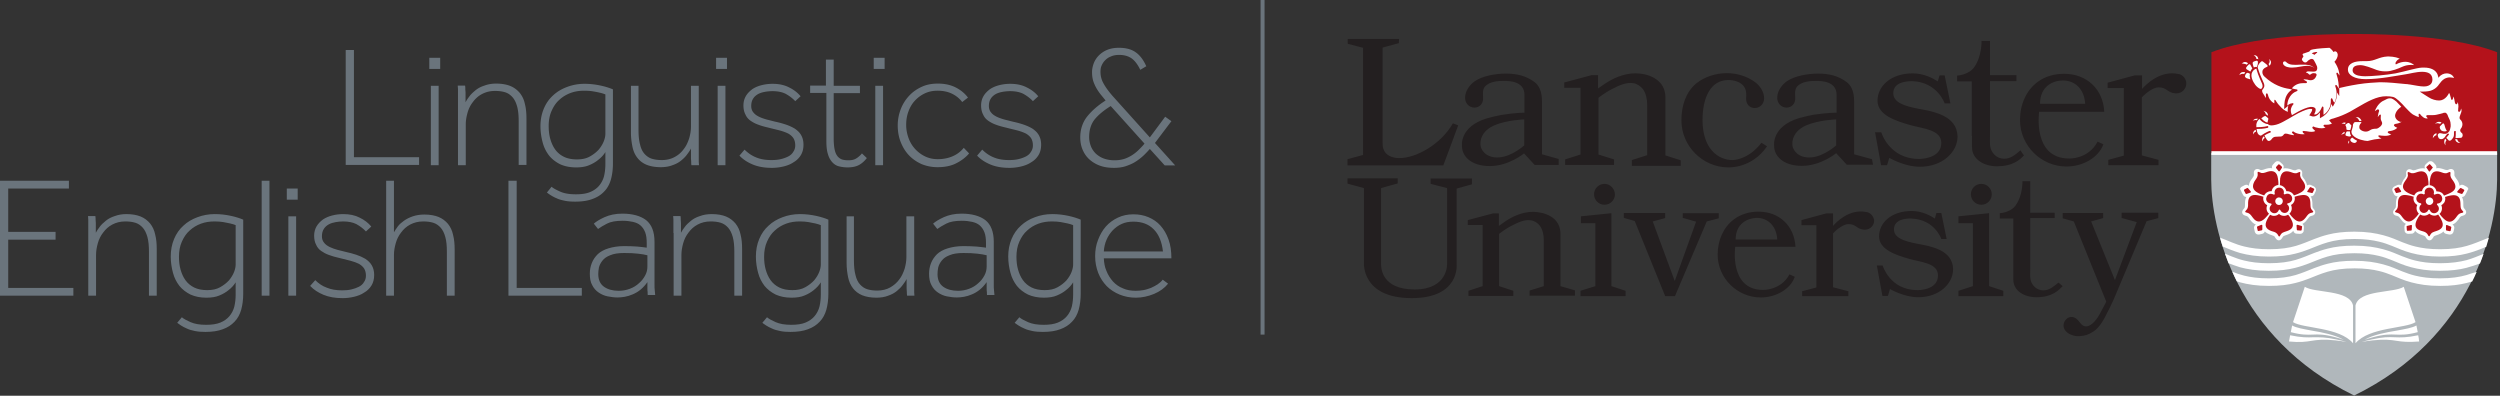
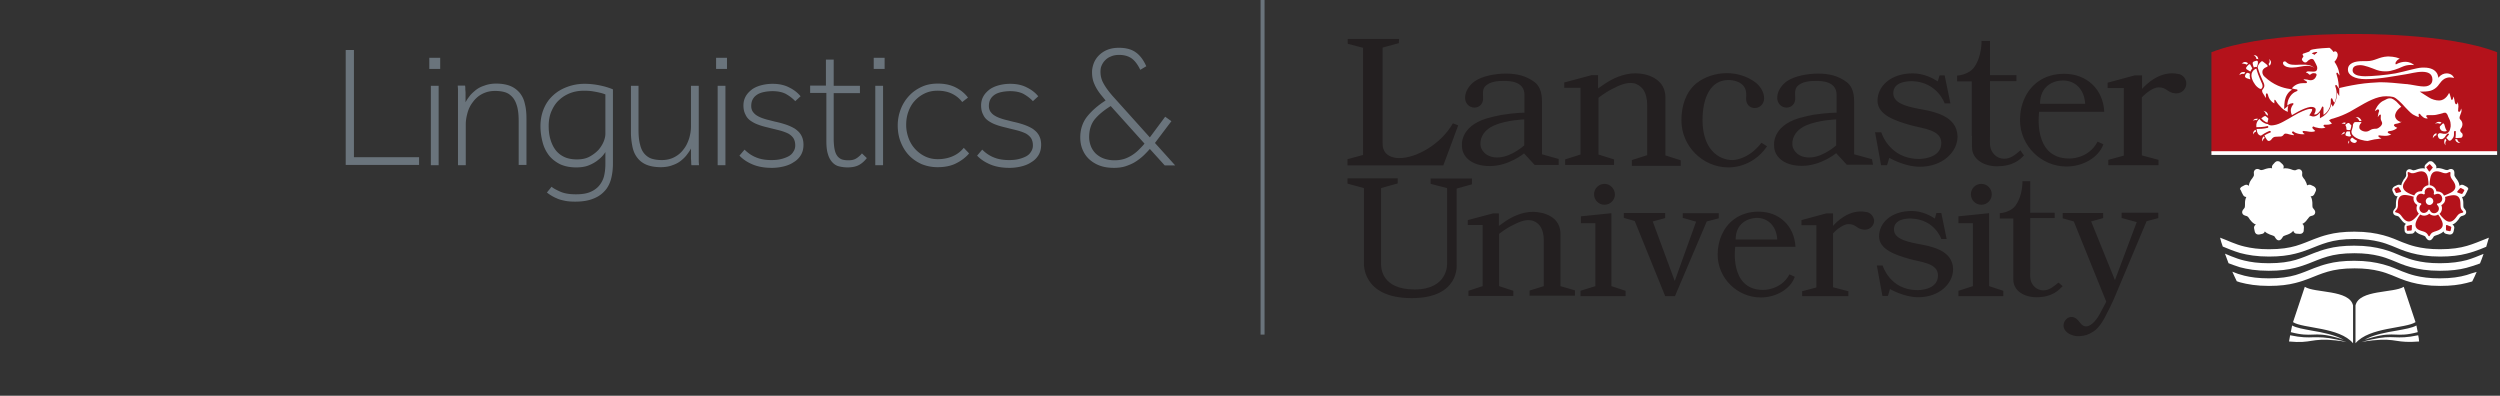
<svg xmlns="http://www.w3.org/2000/svg" version="1.1" id="Layer_1" x="0" y="0" viewBox="0 0 1124.5 178" preserveAspectRatio="xMinYMid meet" xml:space="preserve">
  <rect x="0" y="0" width="1124.5" height="178" fill="#333333" stroke="none" />
  <style>.st1{fill:#b4121b}.st2{fill:#fff}.st4{fill:#6a747c}</style>
-   <path d="M1123.2 68.8v11.9c0 22.1-10.9 71.1-64.3 97.2-53.4-26.1-64.3-75.1-64.3-97.2V68.8h128.6z" fill="#b0b7bb" />
  <path class="st1" d="M1058.9 15.3s41.9-.6 64.3 8.2v45.3H994.7V23.5c22.3-8.8 64.2-8.2 64.2-8.2" />
  <path class="st2" d="M1008.6 28.6c-.1 0-.2 0-.3.1.1-.1.2-.3.4-.4.3-.2.6-.4 1.1-.4.4 0 .9.1 1.4.6-.1 0-.2.1-.2.2-.2.1-.3.3-.5.4-.2-.2-.6-.4-1.3-.4-.2-.2-.4-.2-.6-.1zm1.3 3.9c-.3-.1-.6-.1-.9-.1-.7 0-1.1.3-1.4.7-.2.3-.3.5-.4.7.1-.1.2-.1.3-.2.5-.3.9-.4 1.3-.4.2 0 .4 0 .6.1.2-.4.5-.7.5-.8zm.5-2.2c0 .1-.1.1-.1.1V30.7c0 .2.1.4.3.5.4.2 1.1.7 1.6 1 .2-.5.5-1 .9-1.4l-.9-1.7-.1-.1c-.1-.1-.2-.1-.3-.1-.1 0-.3 0-.4.2-.5.4-.8.9-1 1.2zm3.2 29c-.2.4-.2.8-.2 1.1v.1c0-.1.1-.1.1-.2.3-.6.8-1 1.3-1.1-.1-.3-.1-.6-.2-.8-.6.2-.8.6-1 .9zm1.7-20.2c.8.7 1.3.9 1.6.9.2 0 .3-.1.4-.2.1-.1.2-.3.3-.5.1-.2.1-.4.1-.6 0-.4-.1-.8-.2-1-.1-.2-2-4.4-2.4-6.1-.1-.2-.1-.5-.1-.6l-.1-.1h-.1c-.1 0-.3.1-.5.2-1.1.7-1.6 1.7-1.6 2.8 0 1.9 1.5 4.3 2.6 5.2zm-3.3-5.7v-.2c0-.1-.7-.4-.8-.4-.3-.1-.6 0-.8.2-.2.2-.6.8-.6 1.3 0 .2 0 .3.2.5.1.1.3.3.6.4.6.2 1.1.3 1.6.5-.2-.6-.3-1.3-.3-1.9.1-.2.1-.3.1-.4zm2.9-6.9h.2c.3 0 .6.1.7.2-.1-.8-.4-1.3-.7-1.5-.4-.3-.8-.4-1.2-.4h-.2c.1.1.2.1.3.2.7.5.9 1.1.9 1.5zm-1.6 2.3c.1.3.1.5.2.8 0 .1.3.8.3.8s.1 0 .1-.1c.3-.2.5-.2.8-.2.1 0 .3 0 .4.1.1-.2.2-.5.3-.8.1-.3.2-.7.2-.9v-.4c0-.2 0-.4-.1-.6-.1-.1-.2-.2-.5-.2-.1 0-.2 0-.4.1-.5.1-1.1.3-1.3.7-.1.1-.1.4 0 .7zm7.6.8c.4-.6.6-1.1.6-1.5 0-.5-.2-.8-.4-1.1-.1-.2-.3-.3-.4-.4 0 .1 0 .2.1.3 0 .2.1.4.1.6 0 .7-.3 1.1-.5 1.3.1.3.3.5.5.8zm14.5-2.9c0-.3.2-.6.3-.7.2-.3.5-.5.3-.9-.1-.2-.3-.3-.3-.6 0-.1.1-.2.2-.3.1-.1.3-.2.5-.2.6-.2 2.3-.8 2.3-.8.2-.2.2-.3.4-.5s.6-.4 1.3-.5c1.8-.4 6.8-.7 7.3-.7.1 0 .3.1.5.3.3.2.6.6.9.9.1.2.2.3.3.4.1.1.1.2.1.2l.1.1.1-.1s.1-.1.2-.1.2-.1.4-.1.4 0 .6.2c.2.1.4.4.5.8.1.2.1.4.1.6 0 1.2-.8 2.4-1.4 3l-.1.1.1.1c1.9 2.7 2.2 5.3 2.2 6.1l-.6-.9s-.1-.1-.1-.2c-.1-.1-.2-.2-.3-.2h-.1c-.1 0-.2 0-.2.1-.1.1-.1.2-.1.3 0 .1 0 .2.1.4.8 2.4 1 4.9 1 6.3v.1c-.3-.5-.8-1.3-.8-1.3-.2-.3-.3-.4-.5-.4-.1 0-.2 0-.2.1-.1.1-.1.2-.1.3v.2c.4 1.1.6 2.2.6 3.1 0 1.3-.3 2.4-.5 3.2-.1.4-.3.7-.4.9 0 .1-.1.1-.1.2-.1-.1-.2-.3-.3-.4-.2-.3-.4-.8-.5-1.1-.1-.2-.1-.3-.2-.4-.1-.1-.2-.1-.3-.1-.1 0-.2.1-.2.2s-.1.2-.1.3V45.6c0 2.2-.9 3.7-1.7 4.7-.4.5-.9.8-1.2 1.1-.2.1-.3.2-.4.2v-3.1c0-.1 0-.3-.1-.4-.1-.1-.2-.2-.3-.2-.1 0-.1 0-.2.1s-.1.1-.1.2c-.6 1.4-1.2 2.3-1.8 2.7-.5.5-1 .6-1.3.6-.2 0-.3 0-.4-.1.1-.1.2-.3.3-.6.2-.4.4-.9.4-1.4 0-.3-.1-.7-.4-.9-.3-.2-.7-.4-1.4-.4h-.6c-1.5.2-3.6 1.1-5.3 2-1.5.8-2.7 1.5-3 1.7-.3-.7-.5-1.4-.5-2 0-.9.3-1.6.5-2 .1-.2.3-.4.4-.6l.1-.1.1-.1c.1-.1.1-.2.1-.3 0-.1 0-.2-.1-.2-.1-.1-.2-.1-.3-.1-.8.1-1.3.3-1.7.6-.3.2-.5.4-.7.5.1-2.4 1-3.9 1.9-4.9.9-1 1.9-1.4 2.2-1.5.2-.1.3-.2.4-.2.1-.1.1-.2.1-.3v-.1c0-.1-.1-.1-.1-.2-.1-.1-.3-.1-.4-.1 0 0-.5-.1-1.1-.2-.3-.1-.5-.1-.7-.2-.1 0-.1 0-.2-.1 1.6-2 3.8-2.3 5-2.3h1.2c.2 0 .3 0 .4-.1.1-.1.2-.2.2-.3 0-.1-.1-.2-.1-.3l-.1-.1c-.1 0-.3-.2-.9-.5-.2-.1-.3-.2-.4-.3l-.1-.1h.7c.4 0 .8.1 1 .1.6.2 1.1.3 1.5.3.8 0 1.4-.3 1.8-.7.4-.4.6-.8.7-1.1.1-.2.2-.4.2-.6 0-.4-.2-.6-.5-.7-.2 0-.5-.1-.8-.1-.4 0-.8.1-1.2.4-.2.2-.4.3-.5.3h-.2l-.8-.7c-.3-.1-.5-.2-.6-.2l-.1-.1v-.1l.1-.1c.4-.3.7-.3 1-.3.4 0 .9.1 1.8.1h.5c.7 0 1.1-.2 1.3-.5.2-.3.3-.7.3-1 0-.4-.1-.8-.1-.8s-.5-1.3-1.4-2.8c-.2-.4-.6-.6-1-.6-.5 0-1 .3-1.4.6-.4.3-.6.5-.6.6-.3.3-.6.4-.9.4-.3 0-.6-.1-.9-.4-.4-.4-.6-.7-.6-1zm4.8-2.5c.2.1.5.2.7.4l.1.1.1-.1s.3-.2.6-.5c.1-.1.6-.4.6-.6 0-.3-1.4 0-1.6.1-.2.1-.4.1-.5.2-.1 0-.1.1-.1.1h-.1c-.4.2.1.2.2.3zm-24.4 7.1c.3 1.2 1.5 4 2.1 5.3.2.4.3.7.3.7s.3.6.3 1.3c0 .3-.1.7-.3 1-.3.4-.5.7-.5.7s0 .1-.1.1c-.1.1-.1.3-.1.5s.1.5.2.8c0 0 .2.4.5.8s.6 1 .7 1.2c.1.1.1.2.2.2l.1.1v-.1-.4-.2-.9c0-.2.2-.4.4-.4s.3.1.4.3c.1.2.1.6.3.9v.1c0 .1.1.2.1.3.1.3.3.6.5 1 .5.7 1.2 1.5 2.1 1.9v-.3-.9-.1-.2c0-.1.1-.1.2-.1s.1 0 .2.1c.1 0 .1.1.1.1l.1.1s.1.1.1.2c.1.1.2.3.4.6.3.5.8 1.1 1.4 1.7 1 1.2 2.4 2.3 3.6 2.6-.1-.3-.1-.7-.1-1 0-.7.1-1.3.4-1.9l-.3.3-1.7 1.4.1-2.2c.1-2.2.8-4.1 2.1-5.5.4-.4.9-.8 1.4-1.1-.2 0-.4-.1-.5-.1-.1 0-.2 0-.2-.1l-.5-.1c-2.9-.4-7.2-1.7-11.2-5.5-.5-.4-1-1.2-1-2.1 0-.4.1-.9.5-1.3.3-.4.9-.8 1.7-1.1l.1-.1c.1-.1.1-.1.1-.2s-.1-.4-.6-.8c-.7-.5-1.1-.9-1.4-1.1-.3-.2-.5-.3-.5-.3s-.2 0-.4.2c-.4.3-1.6 1.4-1.6 2.7.2.5.2.7.3.9zm4.5 22.3c0-.2 0-.4-.3-.6-.2-.2-.5-.4-.7-.6-.2-.1-.3-.2-.3-.2h-.1c-.1 0-.2 0-.4.1 0 0-.1 0-.2.1-.1 0-.2.1-.3.2-.2.1-.5.3-.9.6l.2.2c.4.5 1 1 1.7 1.4.3.2.7.3 1 .3v-.4c.1-.6.3-1.1.3-1.1zm-5.2-.2c-.6 0-1.1.2-1.4.5l-.4.4c.1 0 .1-.1.2-.1.3-.1.7-.2.9-.2.3 0 .5 0 .7.1.2-.2.3-.5.6-.7h-.6zm4-3.2c-.4-.2-.8-.3-1.1-.4.1 0 .1.1.2.1.8.6.9 1.2 1 1.6h.2l.8.6c-.1-1-.5-1.6-1.1-1.9zm78.4 5.5c.2-.1.3-.2.5-.4.1-.1.2-.1.2-.2-.4-.2-.8-.3-1.1-.3-.6 0-1 .2-1.4.5-.2.1-.3.3-.4.4.1 0 .1-.1.2-.1.3-.1.6-.2.9-.2.6.1.9.2 1.1.3zm-.1 1.6c0 .4.3 1 .6 1.3.2.2.5.3.8.4.3.1.6.1 1 .1.3 0 .9-.1.7-.5-.2-.2-.3-.3-.4-.6-.1-.2-.2-.5-.3-.8-.1-.4-.2-.7-.3-1.1 0-.1-.1-.3-.2-.4-.1-.1-.2-.2-.3-.2-.1 0-.2 0-.4.2-.6.6-.7.8-1 1-.2.3-.2.4-.2.6zm-2.8 3.6c-.3.4-.3.9-.3 1.3 0-.1.1-.1.1-.2.5-.8 1.1-1.1 1.5-1.2v-.4c0-.2 0-.3.1-.5-.8.2-1.2.6-1.4 1zm-33.4-6.5h1c-.2-.7-.6-1.1-1-1.4-.4-.3-.9-.3-1.3-.3h-.3c.1 0 .1.1.2.1.9.4 1.2 1.1 1.3 1.4l.1.2zm38.8 8.2c-.1-.1-.1-.2-.2-.2-.3.5-.4 1-.4 1.4 0 .8.4 1.3.7 1.6 0-.1 0-.1-.1-.2-.1-.3-.1-.5-.1-.7 0-.6.2-1 .4-1.2l.1-.2-.1-.1c0-.2-.2-.3-.3-.4zm5.3.2v-.2h-1c.2.8.6 1.2 1 1.4.5.3.9.3 1.3.3h.1c-.1 0-.1-.1-.2-.1-.9-.4-1.1-1.1-1.2-1.4zm-87.1-1.5c-.5.5-.7 1.1-.7 1.6 0 .3 0 .5.1.7 0-.1 0-.1.1-.2.2-.7.6-1.1 1-1.4-.1-.2-.2-.3-.3-.4-.1-.1-.1-.2-.2-.3zm36.4-6.2c-.6 0-1.1.3-1.4.5h.5c.3 0 .6.1.9.2.2-.2.4-.4.6-.5-.2-.1-.4-.2-.6-.2zm.8 2.9v.1c0 .1 0 .1.1.2s.3.1.7.2h.5c.2 0 .4 0 .5-.1 0-.1.1-.2.1-.4.1-.3.2-.5.2-.7 0-.2.1-.4.1-.6v-.4c-.3-.2-.7-.6-.8-.8-.1-.1-.3-.2-.5-.2-.1 0-.3 0-.5.2-.2.1-.4.3-.6.4-.2.1-.2.3-.2.4 0 .1 0 .2.1.3.2.4.3.7.3.9v.5zm51.4 1.3c-.1-.2-.2-.4-.2-.6 0-.5.3-.9.6-1.3 0 0 .1-.1.1-.2.2-.4.3-.8.3-1.3 0-.6-.2-1.5-1.1-2.3 0 0-.2-.2-.2-.6 0-.3.1-.8.4-1.5.2-.6.5-1.2.5-1.8 0-.3-.1-.6-.2-.9-.1.5-.3 1.5-.9 1.5-.5 0-.5-.6-.4-1V49c0-.3.1-.7.1-1.1 0-.6-.1-1.3-.3-2-.1.4-.2.8-.4.9-.1.1-.2.1-.3.1-.1 0-.3-.1-.3-.2-.1-.1-.1-.2-.2-.3-.1-.2-.1-.4-.1-.4s-.1-.5-.2-1.1c-.1-.6-.3-1.2-.5-1.5 0 .2-.1.5-.1.7-.1.3-.1.8-.5.8-.3.1-.4-.2-.4-.4-.1-.3-.1-.6-.2-.8-.1-.4-.3-1-.4-1.4-.1-.2-.2-.4-.3-.5 0 0 0 .1-.1.2-.1.2-.2.4-.4.7-.3.5-.8 1.1-1.3 1.5-1.1.9-2.1 1-2.8 1-1.2 0-3.1-.4-4.7-1.5-.9-.6-2.6-1.6-3.6-2.3l-.3-.2H1089.8c1.6 0 3.4-.2 4.5-.8 1.4-.7 2.2-1.6 2.8-2.5.7-.9 1.3-1.8 2.5-2.5.8-.4 1.6-.6 2.3-.6.9 0 1.6.2 1.9.3-.3-1.1-1.6-2.1-3.3-2.1-1.2 0-2.5.5-3.6 1.8l-.2.2v-.3-.1c0-.1 0-.3-.1-.5-.1-.4-.3-1-.7-1.5-.8-1.1-2.4-2.2-5.6-2.2h-.8c-2.6.1-7.5 1.7-12 2.6-4.4.8-10.9 1.3-13.7 1.3-1 0-2.1-.1-3-.3-.9-.2-1.7-.6-2.1-1.1-.3-.3-.5-.8-.5-1.3 0-1 .5-1.6 1.2-1.9.7-.3 1.5-.4 2.2-.4 2.1 0 5.1 1.3 7.5 2.2 1.7.6 3.3.6 4.2.6 2.4 0 5.6-1.3 7.1-2 1.2-.5 2.3-.9 4.1-.9.4 0 .9 0 1.4.1-.7-.7-2.1-1.5-4-1.5-1.2 0-2.6.3-4.1 1.1l-.1.1-.1-.1c-.1-.1-.1-.3-.1-.4 0-.4.2-.8.6-1.2.3-.4.8-.7 1.3-.9-.4-.2-1-.4-1.7-.6-.9-.2-2.1-.4-3.3-.4h-.4c-2.1.1-3.4.6-4.8 1.1-1.4.5-2.7 1-4.6 1h-1.7c-1.9 0-3.6.2-4.8.8-1.2.6-2 1.5-2 3 0 1.3.7 2.3 2.1 3.1 1.4.8 3.4 1.2 5.8 1.2h.2c6.2 0 13.5-1.5 18-2.2 1.5-.2 4.6-1.1 7.3-1.1 1.2 0 2.4.2 3.2.7.8.5 1.4 1.4 1.4 2.7 0 .6-.1 1.4-.7 2.1-.6.6-1.5 1.1-3.1 1.1-1.8 0-3.9-.5-6.4-.9h-.2c-.5-.1-1.1-.2-1.7-.2-3.6-.4-8.3-.8-11-.8h-.7c-2 .1-5.9.3-9.6.9-3.8.6-7.3 1.4-8.5 1.7v3.6l-1-1.6v.2c0 1.5-.3 2.7-.6 3.5-.2.5-.3.8-.4 1 0 .1-.1.1-.1.2l-.8 1.5-.7-1.2c-.2 1.5-.9 2.8-1.9 4-.2.3-.7.7-1.2 1.1l-.1.1c-.2.1-.3.2-.4.3l-1.5.9v-2.6c-.3.4-.6.7-.9 1-.6.5-1.3.8-2 .8-.2 0-.5 0-.7-.1l-1.2-.4.7-1.1c.1-.1.2-.3.3-.5.3-.5.3-.8.3-1v-.2c-.1-.1-.3-.1-.7-.1h-.5c-.8.1-2.2.5-5 1.9-1.4.7-2.8 1.6-4.2 2.4l-2.7 1.5c-1.3.7-2.7 1.3-4.1 1.5-.4.1-.8.1-1.2.1-.6 0-1.2-.2-1.5-.6-.6 0-1.2-.2-1.7-.5-.6-.3-1.1-.7-1.4-1-.3-.3-.5-.5-.7-.8-.7.6-1.3 1.5-1.4 2.5V57.2h.4c2.8 0 4.4-.4 4.5-.5h.1c.2 0 .3.1.4.3v.1c0 .2-.1.3-.3.4 0 0-1.7.5-4.7.5h-.3c.1.8.3 1.6.6 2.1.4.7 1.1.9 1.3.9h.1c2.3-1.6 3.8-2.1 3.9-2.1h.1c.2 0 .3.1.4.3v.1c0 .2-.1.3-.3.4h-.1c-.1 0-.2.1-.3.1-.2.1-.6.3-1.1.5-.3.2-.6.4-1 .6v.1c0 .1 0 .2.1.3.3.5.7 1.2.9 1.5.2.3.5.6.9.6s.9-.2 1.5-1.1c.4-.4.8-.8 1.7-.8l2.1-.1h.1c.1 0 .2 0 .4-.1.3-.1.6-.3.8-.6.1-.2.3-.4.5-.5.2-.1.3-.1.6-.1.4 0 .8.1 1.4.3.9.2 1.6.4 2 .4.2 0 .3 0 .3-.1l-.2-.2-.6-.6c-.1-.1-.2-.3-.2-.4 0-.1 0-.2.1-.2.1-.1.3-.2.4-.2.1 0 .3.1.3.1.1.1.2.1.2.2.9.6 2.5 1 3.8 1 .4 0 .7 0 1-.1-.2-.1-.6-.3-.8-.6-.1-.1-.2-.3-.2-.4 0-.1 0-.2.1-.3.1-.1.3-.1.4-.1.4 0 .9.1.9.1h.2c.1 0 .4.1.6.1.5.1 1.2.2 1.8.2.7 0 1.3-.1 1.7-.4-.7-.6-1.1-1.1-1.1-1.1s-.2-.1-.2-.4c0-.1 0-.2.1-.3.1-.1.2-.2.3-.2.3 0 .5.1.5.2 0 0 .1 0 .3.1.2.1.4.1.8.2.6.2 1.4.3 2.2.3.6 0 1.2-.1 1.7-.4-.5-.2-.8-.5-.8-.5s-.1-.1-.1-.3c0-.1 0-.1.1-.2s.2-.2.3-.2h1.2c1.2 0 1.9-.4 2.2-.5l-1.3-1.5c.1-.1.5-.3.5-.3l.6-.3c.5-.1 1.2-.3 2-.6 1.7-.5 3.9-1.4 6.2-2.6 4.5-2.5 8.9-5.5 13.2-6.6 1.1-.3 2.2-.4 3.2-.4 1.2 0 2.3.1 3.1.3.8.2 1.7.9 2.7 1.8 1 .9 2 2 2.9 3 1 1.1 1.9 1.9 2.2 2.2l.2.2s.1.1.4.3c.2.2.5.4.9.6.7.4 1.6.8 2.3 1 0-.3-.4-1.9.3-1.5.3.1.5.4.7.7.3.3.6.5.9.8.5.4 1.1.6 1.6.6.2 0 .3 0 .5-.1-.3-.4-.6-.7-.6-.7s-.1-.1-.1-.3c0-.1.1-.2.2-.3.1-.1.3-.1.6-.1h1.3c.8 0 1.8 0 2.6-.2 1.2-.2 2.3-.6 2.8-.7l.2-.1s.3-.1.7-.1c.2 0 .4 0 .6.2.3.2.4.5.6.8.1.3.2.6.3.8.4.9 1.1 1.9 1.1 3.6v.8c-.1.4-.2 1.4-.6 2.1-.8 1.1-1.6 1.2-1.7 1.2h-.9c-.6-.1-1.1-.3-1.6-.3-.1 0-.2 0-.4.1-.5.2-.6.6-.6.9 0 .4.2.8.3.9v.1c0 .1.1.2.2.3.2.2.5.4 1 .4h.2c.4 0 .8-.3 1.1-.5.3-.3.5-.6.6-.7v-.1l.8-1 .1-.1c.1 0 .1-.1.3-.1h.2c.1.1.2.2.2.3v.2c0 .1 0 .1-.1.1l-.2.2c-.1.1-.2.3-.3.4-.2.3-.5.6-.5.6v.1c0 .1 0 .2.2.3l.6.6c.1.2.3.4.5.4.5.1 1-.4 1.3-.8.2-.3.5-.6.6-.9.2-.5.2-1 .2-1.4v-.6-.2-.1c0-.1 0-.2.1-.2.1-.1.1-.1.3-.2h.1c.2 0 .3.1.3.2V60.8c0 .4-.1.8-.1 1v.2l.1.1h.3l1.8-.1c.1 0 .3 0 .5-.1s.4-.4.5-.8v-.3c0-.4-.1-.6-.2-.8-.4-.4-.6-.5-.7-.7zm-26.7-4.4c-.4-.1-.9-.2-1.3-.5-.9-.5-1.5-1.5-1.5-2.3 0-.8.5-1.9 1.2-2.7.5-.6 1.1-1 1.6-1.4 0 0-2-2.1-2.2-2.3-.7-.6-1.4-1.1-2.2-1.4-.9-.2-1.8 0-2.6.5-.5.3-1.1.5-1.6.8-2 1.3-3 3.5-3.3 4.4.1-.1.2-.1.3-.2.3-.2.7-.5.9-.6h.2c.2 0 .3.1.4.2.1.1.1.2.1.3v.3s0 .1-.1.3c-.1.2-.1.4-.2.7-.1.5-.2 1.1-.3 1.7.4-.6.8-1 .8-1l.1-.1c.1 0 .1-.1.2-.1s.1 0 .2.1c0 0 .1.1.1.2v.2c0 .8-.2 1.5.2 2.3.3.6.6 1.1.2 1.8-.3.6-.9 1.1-1.4 1.4-.3.2-.7.4-1.2.4-.4 0-1.1 0-1.7.2-.7.2-1.3.8-2.1 1-.2 0-.5.1-.7.1-.9 0-1.9-.3-2.6-1-.3-.3-.4-.7-.4-1.1 0-1 .8-1.8.9-1.8v-.1V54.9h-2.5s-.5 0-.8.3c0 0-.1.1-.1.2-.1.1-.2.3-.3.5-.1.3 0 .8-.2 1.4-.1.6-.4 1.2-.5 1.7v.3c0 .6.3 1.2.5 1.4.8 1 2.2 1.7 3.5 2.1 1.3.4 2.6.6 3.1.6h.2c.2 0 2.2-.6 3-.7.7-.1 2.4-.3 3.2-.4l-1.1-.6s-.1 0-.1-.1c-.1-.1-.1-.2-.2-.3v-.2c0-.1.1-.2.2-.2h.4s.3 0 .7.1c.4 0 1 .1 1.6.1.4 0 .9 0 1.3-.1.9-.1 1.4-.5 1.6-.7h-.2c-.2 0-.4-.1-.5-.1l-.6-.3c-.1 0-.1-.1-.2-.2s-.1-.2-.1-.3c0-.1.1-.2.1-.2.1 0 .1-.1.2-.1s.2-.1.2-.1.3 0 .8-.1 1-.2 1.4-.4c.6-.2 1.3-.7 1.6-1-.1 0-.2-.1-.4-.2-.3-.1-.7-.3-.9-.6l-.1-.1c-.1-.1-.1-.2-.1-.3v-.1c0-.1.1-.1.1-.2.1 0 .1-.1.2-.1s.2-.1.2-.1.1 0 .3-.1c.2 0 .4-.1.6-.1.5-.1 1.1-.3 1.5-.5.2-.1.4-.3.5-.4h-.1c.3.2.2.2 0 .2zm-26.6 5.2c-.2.2-.3.5-.4.6.1 0 .1-.1.2-.1.4-.3.8-.5 1.2-.5 0-.2.1-.3.1-.4v-.1c0-.1.1-.2.1-.3-.5.1-.9.4-1.2.8zm4.3 1.9l-.3.3-.2.2c0 .1-.1.2-.1.2v.3c0 .2 0 .3.2.5.1.2.4.4.8.6.3.1.6.2.8.2.4 0 .7-.2.9-.4.2-.2.2-.5.3-.6-.7-.3-1.4-.8-2-1.3-.2-.2-.3-.1-.4 0zm-.3-.9c-.2-.4-.5-.9-.5-1.7v-.3h-.8-.4c-.1 0-.2 0-.3.1-.1.1-.2.3-.3.6-.1.2-.2.5-.2.8 0 .1 0 .2.1.3.1.1.1.2.3.2.6.2 1 .3 1.4.3h.1c.1 0 .2 0 .3-.1.2 0 .3-.1.3-.2zm-.9 2.1c-.4.5-.5 1.2-.5 1.6 0-.1.1-.1.1-.2.2-.3.3-.5.5-.7-.1-.2-.1-.4-.1-.6-.1 0 0-.1 0-.1zm-29.3-33.9c.5.5 1.2.8 1.8.9.6.2 1.3.2 1.9.2 1.2 0 2.4-.2 3.5-.4s2.3-.4 3.4-.4 2.3.3 3.2 1c-.9-.8-2-1.3-3.2-1.4-1.2-.2-2.4-.1-3.5-.1-1.2.1-2.3.1-3.4 0s-2-.5-2.7-1.2l-.1-.1c-.4-.3-.9-.2-1.2.1-.2.5-.1 1 .3 1.4zM1030.4 149.4l.6-3c1.9 1.1 5.1 1.6 8.8 2.3 4.8.8 10.5 1.9 14.5 4.2-1-.4-2.2-.8-3.8-1.2-5.1-1.4-7.7-1.3-10.2-1.2-2.4.1-5 .2-9.9-1.1zm57.3 1.4c-5.2 1.1-7.9 1-10.5.9-2.7-.1-5.2-.2-10.5 1-1.9.4-3.4.8-4.5 1.2 1.2-.3 2.9-.6 5-.8 5.5-.6 8.2-.2 10.8.2 2.5.4 5.1.7 10.1.3 0-.9-.2-1.9-.4-2.8zm-24.2 2.1c1-.4 2.2-.8 3.8-1.2 5.1-1.4 7.7-1.3 10.3-1.2 2.5.1 5 .2 9.9-1.1l-.6-3c-1.9 1.1-5.1 1.6-8.8 2.3-4.8.8-10.6 1.8-14.6 4.2zm-22.9-1.2c-2.6.1-5.3.2-10.5-.9-.2.9-.3 1.8-.5 2.8 5.1.5 7.7.1 10.1-.3 2.6-.4 5.3-.8 10.8-.2 2.1.2 3.8.5 5 .8-1.1-.4-2.6-.8-4.5-1.2-5.1-1.1-7.7-1-10.4-1zm-3.9-22.7l-5.3 15.9c4.5 2.9 20.9 2.2 27 9.5v-17c-1.6-7.2-17.3-5.5-21.7-8.4zm44.5 0c-4.5 2.9-20.1 1.2-21.7 8.4v17c6.2-7.3 22.6-6.6 27-9.5l-5.3-15.9zM1008.3 86.5l.7 1.3c.3.5.8.8 1.4.8-.3.6-.6 1.5-.6 2.6v.6c0 .5 0 1.3-.2 1.7-.1.1-.2.3-.4.5-.3.4-.9 1-.6 1.9.3.9 1.1 1 1.6 1.2.2 0 .4.1.6.2.4.2.8.8 1.1 1.3.1.2.2.3.4.5.7.9 1.5 1.6 2.4 1.9-.6.3-1 1.1-.8 1.8l.3 1.4c.2.8.8 1.3 1.6 1.3h.3l1.4-.3c.6-.1 1.1-.6 1.2-1.1.6.6 1.3 1 2.3 1.4.2.1.4.1.6.2.5.2 1.3.4 1.5.7.1.1.2.3.3.5.3.4.7 1.2 1.6 1.2.9 0 1.3-.8 1.6-1.2.1-.2.2-.4.3-.5.3-.3 1-.5 1.5-.7.2-.1.4-.1.6-.2 1.1-.4 2-1 2.5-1.7.1.3.2.5.3.7.3.3.7.6 1.1.6l1.5.1h.2c.8 0 1.6-.6 1.6-1.5l.1-1.5c0-.4-.1-.9-.4-1.2l-.3-.3c.7-.3 1.4-.9 2-1.7.1-.2.2-.3.4-.5.3-.4.8-1.1 1.1-1.2.2-.1.4-.1.6-.2.5-.1 1.4-.3 1.6-1.2.3-.9-.3-1.5-.6-1.9-.1-.2-.3-.3-.4-.5-.2-.3-.2-1.2-.2-1.7v-.6c-.1-1.3-.3-2.2-.8-2.9h.2c.7 0 1.2-.4 1.5-1l.6-1.3c.2-.4.2-.9 0-1.3s-.5-.7-.9-.9l-1.3-.6c-.2-.1-.4-.1-.7-.1-.4 0-.7.1-1 .3-.1-.8-.5-1.6-1-2.5-.1-.2-.2-.3-.4-.5-.3-.4-.8-1.1-.8-1.5v-.6c.1-.5.1-1.4-.6-1.9l-.1.1.1-.1c-.3-.2-.6-.3-.9-.3-.4 0-.8.2-1.1.3-.2.1-.4.2-.6.2h-.2c-.4 0-1-.2-1.5-.4-.2-.1-.4-.1-.6-.2-.7-.2-1.3-.3-1.9-.3-.3 0-.7 0-1.1.1.1-.2.2-.5.2-.8 0-.4-.2-.8-.5-1.1l-1.1-1c-.3-.3-.7-.4-1.1-.4-.5 0-.9.2-1.2.5l-1 1.1c-.4.5-.5 1.1-.3 1.6-.3 0-.5-.1-.8-.1-.6 0-1.2.1-1.9.3-.2.1-.4.1-.6.2-.5.2-1.1.4-1.5.4h-.2c-.2 0-.4-.1-.6-.2-.3-.2-.7-.3-1.1-.3-.3 0-.6.1-.9.3-.7.5-.7 1.4-.6 1.9v.6c0 .4-.5 1-.8 1.5-.1.2-.3.3-.4.5-.7 1-1 1.9-1.1 2.8-.3-.3-.7-.5-1.1-.5-.3 0-.6.1-.8.2l-1.3.7c-.4.2-.6.6-.8 1 .5.6.6 1.1.8 1.5" />
  <path class="st2" d="M1025.1 83.2c1.6 0 3 1.2 3.3 2.7h.4c1.5 0 2.8.9 3.2 2.3.5 1.5-.2 3.2-1.5 4 .3.6.4 1.3.3 2-.1.9-.6 1.7-1.4 2.2-.6.4-1.3.6-2 .6-.8 0-1.7-.3-2.3-.9-.6.6-1.5.9-2.3.9-.7 0-1.4-.2-2-.6-1.3-1-1.7-2.7-1.1-4.1-.6-.3-1.1-.8-1.4-1.4-.4-.8-.5-1.7-.2-2.6.5-1.4 1.7-2.3 3.2-2.3h.4c.1-.7.4-1.3.9-1.8.8-.6 1.6-1 2.5-1" />
-   <path class="st1" d="M1025.5 83.3c1.4.2 2.6 1.3 2.9 2.7h.4c1.3 0 2.5.8 3 1.9 1.1-.3 2.1-.8 2.7-1.1 2.7-1.3 2.9-3.1 1.5-5.2-.4-.6-1.3-1.6-1.4-2.6-.1-.7.2-1.4 0-1.6-.3-.2-.9.3-1.6.5-.9.2-2.1-.3-2.9-.6-2.4-.7-4 0-4.5 3 0 .7-.1 1.8-.1 3m-.6-6.3c.2.1.4.1.5 0l1-1.5c.1-.2.1-.4 0-.5l-1.1-1c-.2-.1-.4-.1-.5 0l-1 1.1c-.1.2-.1.4 0 .5l1.1 1.4zm-9.2 9.8c.6.3 1.6.8 2.7 1.1.6-1.1 1.7-1.9 3-1.9h.4c.1-.7.4-1.3.9-1.8.6-.6 1.3-.9 2.1-1 .1-1.2-.1-2.3-.2-3-.4-2.9-2.1-3.7-4.5-3-.7.2-1.9.8-2.9.6-.7-.2-1.3-.6-1.6-.5-.3.2 0 .9-.1 1.6-.1 1-1 1.9-1.4 2.6-1.2 2.2-1 3.9 1.6 5.3m-6.3-1l.7 1.3c.1.2.3.2.5.1l1.7-.6c.2-.1.2-.3.1-.5l-1.2-1.4c-.1-.2-.3-.2-.5-.1l-1.3.7c0 .1-.1.3 0 .5m28.6.6l1.8.4c.2.1.4 0 .5-.2l.6-1.3c.1-.2 0-.4-.2-.5l-1.3-.6c-.2-.1-.4 0-.5.2l-1 1.5c-.2.2-.1.5.1.5m-20.4 15c0-.2-.2-.3-.4-.3l-1.7.7c-.2 0-.3.2-.3.4l.3 1.4c0 .2.2.3.4.3l1.4-.3c.2 0 .3-.2.3-.4v-1.8zm21.6-10.3c-.1-2.5-1.3-3.8-4.2-3.3-.7.1-1.8.3-2.9.7.4 1.5-.3 3-1.6 3.7.3.6.4 1.3.3 2-.1.7-.5 1.4-1 1.9.6.9 1.4 1.7 1.8 2.1 2.1 2.1 3.8 1.8 5.4-.2.5-.6 1.1-1.7 2-2.1.7-.3 1.4-.2 1.5-.6.1-.3-.6-.7-.9-1.3-.5-.8-.3-2.1-.4-2.9m-19.4 1.2c-.6-.3-1.1-.8-1.4-1.4-.4-.7-.5-1.6-.3-2.4-1.1-.4-2.1-.6-2.7-.7-2.9-.5-4.1.8-4.2 3.3 0 .8.1 2.1-.4 2.9-.4.6-1 1-.9 1.3.1.3.9.3 1.5.6.9.4 1.5 1.5 2 2.1 1.5 2 3.3 2.3 5.4.2.4-.5 1.2-1.2 1.8-2.1-1.1-.9-1.4-2.4-.8-3.8m15.3 9.3l-1.7-.5c-.2 0-.4.1-.4.3l.1 1.8c0 .2.1.4.3.4l1.5.1c.2 0 .4-.1.4-.3l.2-1.5c-.1-.1-.2-.3-.4-.3m-4.4-2.7c1.4 2.6.5 4.2-1.9 5-.7.3-2 .5-2.6 1.2-.5.5-.7 1.3-1 1.3-.3 0-.5-.8-1-1.3-.6-.7-1.9-1-2.6-1.2-2.4-.9-3.2-2.4-1.9-5 .3-.6.8-1.5 1.4-2.3.5.3 1.1.5 1.7.5.9 0 1.7-.3 2.3-.9.6.6 1.4.9 2.3.9.6 0 1.2-.2 1.8-.5.8.8 1.2 1.8 1.5 2.3M1020.8 91.4c.2.1.4.1.6.1.1 0 .2.1.3.2.1.2.1.4-.1.5-.1.1-.2.2-.3.4-.7.9-.5 2.3.5 2.9.9.7 2.3.5 2.9-.5.1-.2.2-.3.3-.5 0-.1.1-.2.2-.2.2-.1.4 0 .5.2.1.2.1.3.2.4.7.9 2 1.2 2.9.5.9-.7 1.1-2 .5-2.9-.1-.2-.2-.3-.4-.4-.1-.1-.1-.2-.1-.3 0-.2.1-.4.3-.4.2 0 .3 0 .5-.1 1.1-.4 1.7-1.5 1.3-2.7-.4-1.1-1.5-1.7-2.6-1.4-.2.1-.4.1-.5.2-.1.1-.2.1-.3 0-.2-.1-.3-.3-.3-.4 0-.2.1-.3.1-.5 0-1.2-.9-2.1-2.1-2.1-1.2 0-2.1.9-2.1 2.1 0 .2 0 .4.1.6 0 .1 0 .2-.1.3-.1.2-.3.2-.5.1-.1-.1-.3-.2-.5-.2-1.1-.4-2.3.2-2.6 1.4-.5 1.1.1 2.3 1.3 2.7" />
  <path class="st2" d="M1023.4 90.5c0-.9.7-1.7 1.7-1.7.9 0 1.7.7 1.7 1.7 0 .9-.7 1.7-1.7 1.7s-1.7-.8-1.7-1.7M1109.5 86.5l-.7 1.3c-.3.5-.8.8-1.4.8.3.6.6 1.5.6 2.6v.6c0 .5 0 1.3.2 1.7.1.1.2.3.4.5.3.4.9 1 .6 1.9-.3.9-1.1 1-1.6 1.2-.2 0-.4.1-.6.2-.4.2-.8.8-1.1 1.3-.1.2-.2.3-.4.5-.7.9-1.5 1.6-2.4 1.9.6.3 1 1.1.8 1.8l-.3 1.4c-.2.8-.8 1.3-1.6 1.3h-.3l-1.4-.3c-.6-.1-1.1-.6-1.2-1.1-.6.6-1.3 1-2.3 1.4-.2.1-.4.1-.6.2-.5.2-1.3.4-1.5.7-.1.1-.2.3-.3.5-.3.4-.7 1.2-1.6 1.2-.9 0-1.3-.8-1.6-1.2-.1-.2-.2-.4-.3-.5-.3-.3-1-.5-1.5-.7-.2-.1-.4-.1-.6-.2-1.1-.4-2-1-2.5-1.7-.1.3-.2.5-.3.7-.3.3-.7.6-1.1.6l-1.5.1h-.2c-.8 0-1.6-.6-1.6-1.5l-.1-1.5c0-.4.1-.9.4-1.2l.3-.3c-.7-.3-1.4-.9-2-1.7-.1-.2-.2-.3-.4-.5-.3-.4-.8-1.1-1.1-1.2-.2-.1-.4-.1-.6-.2-.5-.1-1.4-.3-1.6-1.2-.3-.9.3-1.5.6-1.9.1-.2.3-.3.4-.5.2-.3.2-1.2.2-1.7v-.6c.1-1.3.3-2.2.8-2.9h-.2c-.7 0-1.2-.4-1.5-1l-.6-1.3c-.2-.4-.2-.9 0-1.3s.5-.7.9-.9l1.3-.6c.2-.1.4-.1.7-.1.4 0 .7.1 1 .3.1-.8.5-1.6 1-2.5.1-.2.2-.3.4-.5.3-.4.8-1.1.8-1.5v-.6c-.1-.5-.1-1.4.6-1.9l.1.1-.1-.1c.3-.2.6-.3.9-.3.4 0 .8.2 1.1.3.2.1.4.2.6.2h.2c.4 0 1-.2 1.5-.4.2-.1.4-.1.6-.2.7-.2 1.3-.3 1.9-.3.3 0 .7 0 1.1.1-.1-.2-.2-.5-.2-.8 0-.4.2-.8.5-1.1l1.1-1c.3-.3.7-.4 1.1-.4.5 0 .9.2 1.2.5l1 1.1c.4.5.5 1.1.3 1.6.3 0 .5-.1.8-.1.6 0 1.2.1 1.9.3.2.1.4.1.6.2.5.2 1.1.4 1.5.4h.2c.2 0 .4-.1.6-.2.3-.2.7-.3 1.1-.3.3 0 .6.1.9.3.7.5.6 1.4.6 1.9v.6c0 .4.5 1 .8 1.5.1.2.3.3.4.5.7 1 1 1.9 1.1 2.8.3-.3.7-.5 1.1-.5.3 0 .6.1.8.2l1.3.7c.4.2.7.6.8 1-.5.6-.5 1.1-.8 1.5" />
  <path class="st2" d="M1092.8 83.2c-1.6 0-3 1.2-3.3 2.7h-.4c-1.5 0-2.8.9-3.2 2.3-.5 1.5.2 3.2 1.5 4-.3.6-.4 1.3-.3 2 .1.9.6 1.7 1.4 2.2.6.4 1.3.6 2 .6.8 0 1.7-.3 2.3-.9.6.6 1.5.9 2.3.9.7 0 1.4-.2 2-.6 1.3-1 1.7-2.7 1.1-4.1.6-.3 1.1-.8 1.4-1.4.4-.8.5-1.7.2-2.6-.5-1.4-1.7-2.3-3.2-2.3h-.4c-.1-.7-.4-1.3-.9-1.8-.8-.6-1.6-1-2.5-1" />
  <path class="st1" d="M1092.3 83.3c.1-1.2-.1-2.3-.2-3-.4-2.9-2.1-3.7-4.5-3-.7.2-1.9.8-2.9.6-.7-.2-1.3-.6-1.6-.5-.3.2 0 .9 0 1.6-.1 1-1 1.9-1.4 2.6-1.4 2.1-1.2 3.8 1.5 5.2.6.3 1.6.8 2.7 1.1.6-1.2 1.7-1.9 3.1-1.9h.4c.3-1.5 1.5-2.5 2.9-2.7m1.8-7.7c.2-.1.2-.4 0-.5l-1-1.1c-.1-.2-.4-.2-.5 0l-1.1 1c-.2.1-.2.4 0 .5l1 1.5c.1.2.4.2.5 0l1.1-1.4zm8 11.2c2.7-1.3 2.9-3.1 1.5-5.2-.4-.6-1.3-1.6-1.4-2.6-.1-.7.2-1.4-.1-1.6-.3-.2-.9.3-1.6.5-.9.2-2.1-.3-2.9-.6-2.4-.7-4 0-4.5 3-.1.7-.3 1.8-.2 3 .8.1 1.5.4 2.1 1 .5.5.8 1.1.9 1.8h.4c1.3 0 2.5.7 3 1.9 1.3-.5 2.2-.9 2.8-1.2m6.3-1c.1-.2 0-.4-.1-.5l-1.3-.7c-.2-.1-.4 0-.5.1l-1.2 1.4c-.1.2 0 .4.1.5l1.7.6c.2.1.4 0 .5-.1l.8-1.3m-28.6.6c.2-.1.3-.3.2-.5l-1-1.5c-.1-.2-.3-.3-.5-.2l-1.3.6c-.2.1-.3.3-.2.5l.6 1.3c.1.2.3.3.5.2l1.7-.4m20.4 16.9c0 .2.1.4.3.4l1.4.3c.2 0 .4-.1.4-.3l.3-1.4c0-.2-.1-.4-.3-.4l-1.7-.7c-.2 0-.4.1-.4.3v1.8zm-21.6-12.2c0 .8.1 2.1-.4 2.9-.4.6-1 1-.9 1.3.1.3.9.3 1.5.6.9.4 1.5 1.5 2 2.1 1.6 2 3.3 2.3 5.4.2.5-.5 1.2-1.2 1.8-2.1-.5-.5-.9-1.2-1-1.9-.1-.7 0-1.4.3-2-1.3-.7-2-2.2-1.6-3.7-1.1-.4-2.2-.6-2.9-.7-2.9-.5-4.1.8-4.2 3.3m19.5 1.2c.6 1.3.3 2.9-.8 3.9.6.9 1.3 1.6 1.8 2.1 2.1 2.1 3.8 1.8 5.4-.2.5-.6 1.1-1.7 2-2.1.7-.3 1.4-.2 1.5-.6.1-.3-.6-.7-.9-1.3-.5-.8-.3-2.1-.4-2.9-.1-2.5-1.3-3.8-4.2-3.3-.6.1-1.7.3-2.7.7.2.8.1 1.6-.3 2.4-.4.5-.8 1-1.4 1.3m-15.3 9.3c-.2 0-.4.2-.3.4l.1 1.5c0 .2.2.4.4.3l1.5-.1c.2 0 .4-.2.3-.4l.1-1.8c0-.2-.2-.4-.4-.3l-1.7.4m4.3-2.7c.3-.6.8-1.5 1.5-2.4.5.3 1.1.5 1.8.5.8 0 1.7-.3 2.3-.9.6.6 1.5.9 2.3.9.6 0 1.2-.2 1.7-.5.7.9 1.1 1.7 1.4 2.3 1.4 2.6.5 4.2-1.9 5-.7.3-2 .5-2.6 1.2-.5.5-.7 1.3-1 1.3-.3 0-.5-.8-1-1.3-.6-.7-1.9-1-2.6-1.2-2.4-.7-3.2-2.2-1.9-4.9" />
  <path class="st1" d="M1097.1 91.4c-.2.1-.4.1-.6.1-.1 0-.2.1-.3.2-.1.2-.1.4.1.5.1.1.2.2.3.4.7.9.5 2.3-.5 2.9-.9.7-2.3.5-2.9-.5-.1-.2-.2-.3-.3-.5 0-.1-.1-.2-.2-.2-.2-.1-.4 0-.5.2-.1.2-.1.3-.2.4-.7.9-2 1.2-2.9.5-.9-.7-1.1-2-.5-2.9.1-.2.2-.3.4-.4.1-.1.1-.2.1-.3 0-.2-.1-.4-.3-.4-.2 0-.3 0-.5-.1-1.1-.4-1.7-1.5-1.3-2.7.4-1.1 1.5-1.7 2.6-1.4.2.1.4.1.5.2.1.1.2.1.3 0 .2-.1.3-.3.3-.4 0-.2-.1-.3-.1-.5 0-1.2.9-2.1 2.1-2.1 1.2 0 2.1.9 2.1 2.1 0 .2 0 .4-.1.6 0 .1 0 .2.1.3.1.2.3.2.5.1.1-.1.3-.2.5-.2 1.1-.4 2.3.2 2.6 1.4.4 1.1-.2 2.3-1.3 2.7" />
  <path class="st2" d="M1094.5 90.5c0-.9-.7-1.7-1.7-1.7-.9 0-1.7.7-1.7 1.7 0 .9.7 1.7 1.7 1.7.9 0 1.7-.8 1.7-1.7" />
  <path d="M756.3 54.1c0-6.6 2-12.7 6.7-16.6 3.6-2.9 8.7-4.6 13.7-4.6 4.8 0 9.1 1.5 12.4 3.8 0 0 4.4 2.8 4.4 7.6 0 2.4-1.9 4.3-4.2 4.3-2.3 0-4-1.8-3.9-4.3.1-1.2.2-3.2-.5-4.6-1.9-3.9-7.5-3.7-7.5-3.7-8.1 0-11.6 8.1-11.6 18 0 13.2 7.3 18 13.5 18 0 0 7 .1 13-7.8l2.5 1.6c-3.8 5.7-10.2 9.5-17.5 9.5-11.5-.1-21-9.6-21-21.2zM773 95.9h-16.1V98l6 1.7-9.6 26.7-9.9-26.8 5.6-1.5v-2.3h-18.6V98l4.9 1.4 13.7 33.8h4.4l14.3-33.6 5.4-1.4v-2.3zM655.3 84.8l6.8-1.9v-2.6h-18.6v2.4l7.4 1.9v34.1s.5 11.5-14.6 11.5-15.1-10-15.1-11.5V84.6l7.5-2.1v-2.3h-22.6v2.4l7.4 2v33.6s-1.2 15.9 21.5 15.9c21.6 0 20.2-15 20.2-15V84.8zm299.2 13.3l6.6 1.8-9.8 26.1-10.7-26.4 5.4-1.5v-2.3h-18.2v2.4l5 1.4 14.6 36.1c-1 1.8-1.9 3.5-2.8 5.3-1.1 2.1-3.5 5.6-6.1 5.8-2.5.2-3.1-2.8-5.1-3.8-3.5-1.9-6.8 2.8-4.4 5.7 1.2 1.5 3.2 2.3 5 2.5 2 .1 4.1-.2 5.9-1.1 1-.5 2-1.1 2.8-1.8 1.7-1.5 2.9-3.4 4-5.4 1.7-3.3 3.4-6.6 4.8-10 1.2-2.9 2.5-5.9 3.7-8.8 1.5-3.6 3-7.1 4.5-10.7l3.9-9.3c.6-1.5 1.3-3 1.9-4.5v-.1l5.3-1.4v-2.4h-16.5v2.4zM655.9 56.4l-2-.8-.4-.1c-5.6 9.7-16.7 15.6-24 15.6 0 0-7.6.4-7.6-6.4V21.4l7.3-2 .1-1.9h-23.1v2.2l6.9 1.8v48.2l-7 1.9v2.8h43.1l6.7-18zm55 13.1l-6.9 2.2v2.5h22v-2.5l-7-2.2V44c1.9-1.5 4-2.9 6.2-4 2.7-1.4 6.2-3.1 9.4-2.6 1.6.2 3.4 1.4 4.4 2.7 1.4 2 1.9 4.6 1.9 7v22.7L734 72v2.6h22v-2.5l-6.9-2.2V43.8c0-2.9-1-5.5-3.2-7.4-2.3-2-5.3-3-8.3-3.3-5.4-.6-10.6 1.3-15 4.1-1.3.8-2.5 1.7-3.8 2.6v-6h-2.9l-12.3 3.3v2.4h7.3v30zm29.9-.1v.1-.1zm-46.5 59.2v.1-.1zm7.6.1v-23.5c0-2.6-.9-5-2.9-6.8-2.1-1.8-4.9-2.7-7.6-3-4.9-.6-9.7 1.2-13.8 3.8-1.2.8-2.3 1.6-3.4 2.4V96h-2.7l-11.3 3v2.2h6.7v27.5l-6.4 2.1v2.3h20.2v-2.3l-6.4-2.1v-23.5c1.8-1.4 3.7-2.7 5.7-3.7 2.5-1.3 5.7-2.9 8.6-2.4 1.5.2 3.1 1.2 4 2.4 1.3 1.8 1.8 4.2 1.8 6.4v20.8l-6.4 2v2.3h20.4v-2.4l-6.5-1.9zm160.9-79.8c-6.2-1.2-11.2-2.8-11.2-7 0-5 6-5.4 8.5-5.4 11.4.4 14.6 10 14.6 10h2.6l-2.6-12.6h-2.3l-.8 2.7c-2-1.3-6.2-3.6-11.2-3.6-10.1 0-15.9 5.9-15.9 12.3 0 6.5 8.3 9.1 14.5 10.9 6 1.7 14.2 2.1 14.2 8.1 0 7.3-10 7.2-10 7.2-13.5 0-17-12-17-12h-2.8l2.7 14.8h2.7l1-3.3s6.7 4 13.8 4c10.1 0 16.9-6.6 16.9-13.6-.2-9.6-11.2-11.3-17.7-12.5zm56.3 81.7c-3.2 0-5.4-2.5-5.8-5.1-.2-1.1-.1-3.1-.1-5V98.1h11v-2.4h-11V81.5h-3.5s.2 6.3-3 10.8c-2.4 3.4-7.2 3.6-7.2 3.6v2.4h6.1v27.5c0 5 4.9 7.9 10.4 7.9 7.1 0 9.9-3.1 11.8-5l-1.9-1.6c-2.2 1.8-4.1 3.5-6.8 3.5zM887 61.2v5c0 5.4 5.3 8.6 11.2 8.6 7 0 10.1-2.7 12.2-4.9-.6-.7-1.1-1.5-1.6-2.3-2.3 2-4.4 3.8-7.3 3.8-3.5 0-5.8-2.7-6.3-5.5-.2-1.2-.1-3.4-.1-5.4v-24H907v-2.7h-11.9V18.4h-3.8s.2 6.8-3.2 11.7c-2.6 3.7-7.8 3.9-7.8 3.9v2.6h6.6v24.6zm21.6-7.2c0-7 2.8-13.4 8-17.2 3.4-2.5 7.4-3.6 11.9-3.6 10 0 17.5 6.8 18 17.1h-29.3s-3.1 21 13.5 21c0 0 8.6.4 12.8-7.6l2.6 1.2c-2.1 5.9-9.1 10-16.6 10-11.3 0-20.9-9.3-20.9-20.9zm9-7.3h20.3c-.3-6.3-4.3-10.5-10-10.5-4.6 0-10.3 2.7-10.3 10.5zM780.5 111s-2.8 19.4 12.5 19.4c0 0 8 .3 11.9-7l2.4 1.1c-1.9 5.5-8.4 9.3-15.3 9.3-10.5 0-19.4-8.6-19.4-19.3 0-6.4 2.6-12.4 7.4-15.9 3.1-2.3 6.9-3.4 11-3.4 9.2 0 16.1 6.3 16.6 15.8h-27.1zm.2-3.3h18.7c-.3-5.8-4-9.7-9.2-9.7-4.1.1-9.5 2.5-9.5 9.7zm199.4-74.4h-.1-.1c-8.4-1.9-15 5.1-16.4 6.7v-6.1h-3.3L948 37.2v2.4h7.3V70l-7 1.9v2.4h22.6v-2.4l-7.5-2V43.8c.5-.5 4.3-4.5 7.6-4.5 3.7 0 3.8 2.4 7.5 2.7h.5c2.4 0 4.4-2 4.4-4.4 0-2.1-1.4-3.8-3.3-4.3zM839.8 95.4h-.1-.1c-7.8-1.7-13.8 4.7-15.1 6.2V96h-3.1l-11.1 3v2.3h6.7v28l-6.4 1.7v2.2h20.8V131l-6.9-1.8V105c.4-.5 4-4.2 7-4.2 3.4 0 3.5 2.2 6.9 2.5h.5c2.2 0 4.1-1.8 4.1-4.1-.2-1.8-1.4-3.3-3.2-3.8zm-115 .5l-13.7 1.4v3.1h6.5v28.3l-6.7 2.1v2.4h20.3v-2.4l-6.4-2.1V95.9zm-3.1-13.2c-2.6 0-4.7 2.1-4.7 4.7s2.1 4.7 4.7 4.7 4.7-2.1 4.7-4.7c-.1-2.6-2.2-4.7-4.7-4.7zm172.9 13.2l-13.7 1.4v3.1h6.5v28.3l-6.5 2.1v2.4h20.2v-2.4l-6.4-2.1V95.9zm-8.1-8.5c0 2.6 2.1 4.7 4.7 4.7s4.7-2.1 4.7-4.7-2.1-4.7-4.7-4.7-4.7 2.1-4.7 4.7zm-60.4-36.7v-8c0-6.1-6.5-6.3-9.3-6.3-2.2 0-6.5.1-8.6 2.7-1.1 1.4-.7 3.9-.7 5 .1 2.5-1.6 4.3-3.9 4.3s-4.2-1.9-4.2-4.3c0-4.8 4.4-7.6 4.4-7.6 3.4-2.3 9.1-3.4 13.9-3.4 5 0 9.2 1 12.9 3.8 1.9 1.4 3.4 3.9 3.4 8.9v23.6l8 2.2.5 2.5h-11.8l-4.8-5.2s-6.8 5.7-15.4 5.7c-8.6 0-12.5-4.6-12.5-8.9 0 0-1.4-8.8 11.3-12.6 2.4-.7 4.5-1.1 6.4-1.5 7-1 10.4-.9 10.4-.9zm-.2 3s-8 .3-13.5 2.7c-4.1 1.8-6.4 4.9-6.2 8.7.1 2.3 2.5 6.1 8.4 5.7 5.8-.4 11.3-5.4 11.3-5.4V53.7zm36.3 55.9c-5.7-1.1-10.3-2.6-10.3-6.4 0-4.6 5.5-5 7.8-4.9 10.6.4 13.5 9.2 13.5 9.2h2.4l-2.4-11.7H871l-.7 2.5c-1.8-1.2-5.7-3.4-10.4-3.4-9.3 0-14.7 5.4-14.7 11.4s7.6 8.4 13.4 10.1c5.6 1.6 13.1 1.9 13.1 7.5 0 6.8-9.2 6.6-9.2 6.6-12.5 0-15.7-11.1-15.7-11.1h-2.6l2.5 13.7h2.5l.9-3.1s6.2 3.7 12.8 3.7c9.3 0 15.6-6.1 15.6-12.6-.1-8.8-10.3-10.4-16.3-11.5zM685.7 50.7v-8c0-6.1-6.5-6.3-9.3-6.3-2.2 0-6.5.1-8.6 2.7-1.1 1.4-.7 3.9-.7 5 .1 2.5-1.6 4.3-3.9 4.3s-4.2-1.9-4.2-4.3c0-4.8 4.4-7.6 4.4-7.6 3.4-2.3 9.1-3.4 13.9-3.4 5 0 9.2 1 12.9 3.8 1.9 1.4 3.4 3.9 3.4 8.9v23.6l7.5 2.1v2.7h-10.8l-4.8-5.2s-6.8 5.7-15.4 5.7c-8.6 0-12.5-4.6-12.5-8.9 0 0-1.4-8.8 11.3-12.6 2.4-.7 4.5-1.1 6.4-1.5 7-1.1 10.4-1 10.4-1zm-.1 3s-8 .3-13.5 2.7c-4.1 1.8-6.4 4.9-6.2 8.7.1 2.3 2.5 6.1 8.4 5.7 5.8-.4 11.3-5.4 11.3-5.4V53.7z" fill="#231f20" />
  <g>
    <path class="st2" d="M1109.5 123.7c-3.1.9-6.8 1.5-12.1 1.5-4.7 0-8.1-.5-11-1.2-2.1-.5-4-1.2-5.8-1.9-2.7-1.1-5.3-2.3-8.7-3.2-3.4-.9-7.4-1.6-13-1.6-4.9 0-8.7.5-11.8 1.3-2.4.6-4.4 1.3-6.2 2-2.8 1.1-5.3 2.2-8.3 3.1-3.1.9-6.8 1.5-12.1 1.5-4.7 0-8.1-.5-11-1.2-2-.5-3.8-1.1-5.4-1.8.6 1.4 1.3 2.8 2 4.3.5.2 1 .3 1.5.5 3.4.9 7.4 1.6 13 1.6 4.9 0 8.7-.5 11.8-1.3 2.4-.6 4.4-1.3 6.2-2 2.8-1.1 5.3-2.2 8.4-3.1 3.1-.9 6.8-1.5 12.1-1.5 4.7 0 8.1.5 11 1.2 2.2.5 4 1.2 5.8 1.9 2.7 1.1 5.3 2.3 8.7 3.2 3.4.9 7.4 1.6 13 1.6 4.9 0 8.7-.5 11.8-1.3.9-.2 1.8-.5 2.6-.7.7-1.4 1.4-2.8 2-4.3-1.6.4-3 .9-4.5 1.4z" />
    <path class="st2" d="M1097.4 118.4c-4.7 0-8.1-.5-11-1.2-2.1-.5-4-1.2-5.8-1.9-2.7-1.1-5.3-2.3-8.7-3.2s-7.4-1.6-13-1.6c-4.9 0-8.7.5-11.8 1.3-2.4.6-4.4 1.3-6.2 2-2.8 1.1-5.3 2.2-8.3 3.1-3.1.9-6.8 1.5-12.1 1.5-4.7 0-8.1-.5-11-1.2-2.2-.5-4-1.2-5.8-1.9-1-.4-1.9-.8-2.9-1.2.5 1.4 1 2.8 1.6 4.3 1.6.6 3.2 1.2 5.1 1.8 3.4.9 7.4 1.6 13 1.6 4.9 0 8.7-.5 11.8-1.3 2.4-.6 4.4-1.3 6.2-2 2.8-1.1 5.3-2.2 8.4-3.1 3.1-.9 6.8-1.5 12.1-1.5 4.7 0 8.1.5 11 1.2 2.2.5 4 1.2 5.8 1.9 2.7 1.1 5.3 2.3 8.7 3.2 3.4.9 7.4 1.6 13 1.6 4.9 0 8.7-.5 11.8-1.3 2.3-.6 4.3-1.3 6.2-2 .6-1.4 1.1-2.8 1.6-4.3-2.5 1-4.8 2-7.6 2.8-3.1.8-6.8 1.4-12.1 1.4z" />
    <path class="st2" d="M999.8 110.9c2.4 1 4.8 2 7.8 2.9 3.4.9 7.4 1.6 13 1.6 4.9 0 8.7-.5 11.8-1.3 2.4-.6 4.4-1.3 6.2-2 2.8-1.1 5.3-2.2 8.4-3.1 3.1-.9 6.8-1.5 12.1-1.5 4.7 0 8.1.5 11 1.2 2.2.5 4 1.2 5.8 1.9 2.7 1.1 5.3 2.3 8.7 3.2 3.4.9 7.4 1.6 13 1.6 4.9 0 8.7-.5 11.8-1.3 2.4-.6 4.4-1.3 6.2-2 .9-.4 1.8-.7 2.7-1.1.4-1.4.8-2.7 1.2-4.1l-1.5.6c-2.8 1.1-5.3 2.2-8.4 3.1-3.1.9-6.8 1.5-12.1 1.5-4.7 0-8.1-.5-11-1.2-2.1-.5-4-1.2-5.8-1.9-2.7-1.1-5.3-2.3-8.7-3.2-3.4-.9-7.4-1.6-13-1.6-4.9 0-8.7.5-11.8 1.3-2.4.6-4.4 1.3-6.2 2-2.8 1.1-5.3 2.2-8.3 3.1-3.1.9-6.8 1.5-12.1 1.5-4.7 0-8.1-.5-11-1.2-2.2-.5-4-1.2-5.8-1.9-1.7-.7-3.3-1.4-5.2-2.1.3 1.3.7 2.7 1.2 4z" />
  </g>
  <path class="st2" d="M994.7 68h128.5v1.7H994.7z" />
  <path class="st4" d="M567 0h1.8v150.5H567z" />
  <g>
-     <path class="st4" d="M0 81.3h31v3.5H3.7v19.5H25v3.5H3.7v21.7H33v3.5H0V81.3zM39.7 104.8v-2.5-1.9-1.6c0-.5-.1-1-.1-1.6h3.3c.1.6.1 1.1.1 1.6s.1 1 .1 1.5v4.4c.4-.8 1-1.7 1.7-2.6.7-1 1.7-1.9 2.8-2.8 1.1-.9 2.4-1.6 4-2.1 1.6-.6 3.3-.9 5.3-.9 2.5 0 4.7.4 6.4 1.1 1.7.7 3.1 1.8 4.2 3.1 1.1 1.4 1.9 3 2.3 5 .5 1.9.7 4.1.7 6.5v21H67v-19.8c0-2.6-.2-4.8-.7-6.6-.5-1.8-1.2-3.2-2.1-4.2-.9-1-2-1.8-3.3-2.2-1.3-.4-2.8-.6-4.5-.6-2.3 0-4.2.5-5.9 1.4-1.7.9-3 2.1-4.1 3.6-1.1 1.4-1.9 3-2.4 4.8-.5 1.8-.8 3.5-.8 5.2V133h-3.5v-28.2zM81.8 142.7c.8.7 2.1 1.4 3.9 2.2 1.8.8 4.1 1.2 7 1.2 2.6 0 4.7-.3 6.4-1 1.7-.7 3.1-1.7 4.1-2.9 1-1.2 1.8-2.7 2.2-4.3.4-1.7.6-3.5.6-5.4V127c-.8 1.3-1.9 2.5-3.2 3.5-1.1.9-2.4 1.7-4.1 2.4-1.6.7-3.6 1-5.9 1-2.7 0-5.1-.5-7.1-1.4-2-1-3.7-2.3-5-3.9-1.3-1.7-2.3-3.6-2.9-5.9-.6-2.2-1-4.7-1-7.3 0-2.9.5-5.5 1.5-7.9 1-2.4 2.4-4.4 4.2-6 1.8-1.7 3.9-2.9 6.3-3.8 2.4-.9 5-1.4 7.8-1.4 2.6 0 5 .3 7.3.8s4.1 1.1 5.5 1.7v33.3c0 2.6-.3 5-.9 7.2-.6 2.1-1.6 4-3 5.4-1.4 1.5-3.1 2.6-5.3 3.4-2.1.8-4.7 1.2-7.8 1.2-1.7 0-3.3-.1-4.7-.4-1.4-.3-2.6-.6-3.6-1.1-1-.4-1.9-.9-2.7-1.4-.7-.5-1.3-.9-1.7-1.2l2.1-2.5zm24.3-41.4c-.8-.3-1.6-.6-2.6-.8-.8-.2-1.8-.4-3-.6-1.2-.2-2.5-.3-4-.3-2.2 0-4.2.3-6.1 1-1.9.7-3.6 1.7-5.1 3.1-1.5 1.3-2.6 3-3.5 5-.9 2-1.3 4.3-1.3 6.8 0 2 .2 3.9.7 5.7.5 1.8 1.2 3.4 2.2 4.8 1 1.4 2.3 2.5 3.9 3.3 1.6.8 3.6 1.2 5.9 1.2 2.3 0 4.2-.4 5.8-1.3 1.6-.9 2.9-1.9 4-3.1 1-1.2 1.8-2.5 2.3-3.8.5-1.3.7-2.4.7-3.3v-17.7zM117.7 81.3h3.5V133h-3.5V81.3zM129 84.8h4.9v5H129v-5zm.7 12.5h3.5V133h-3.5V97.3zM141.8 126c1.5 1.5 3.2 2.7 5.2 3.4 1.9.8 4.2 1.2 6.9 1.2 1.4 0 2.8-.1 4.1-.4 1.3-.3 2.4-.7 3.4-1.2s1.8-1.2 2.3-2.1c.6-.8.9-1.8.9-2.9 0-1.3-.3-2.4-.8-3.2-.5-.8-1.3-1.5-2.3-2.1-1-.5-2.3-1-3.8-1.4-1.5-.4-3.3-.8-5.2-1.3-1.7-.4-3.2-.8-4.5-1.3-1.4-.5-2.5-1.1-3.5-1.8s-1.8-1.6-2.3-2.8c-.6-1.1-.9-2.5-.9-4.1 0-1.6.4-3 1.1-4.2.7-1.2 1.7-2.2 2.9-3.1 1.2-.8 2.6-1.4 4.2-1.8 1.6-.4 3.2-.6 4.9-.6 2.8 0 5.3.5 7.4 1.6 2.1 1 3.9 2.4 5.2 4l-2.4 2.2c-1.2-1.3-2.7-2.4-4.3-3.3-1.6-.8-3.6-1.2-5.9-1.2-1.1 0-2.3.1-3.4.3-1.1.2-2.2.5-3.1 1-.9.5-1.7 1.2-2.2 2-.6.9-.9 2-.9 3.4 0 1.1.3 2.1 1 2.9.6.8 1.5 1.4 2.5 1.9s2.2.9 3.6 1.3c1.3.3 2.7.7 4 1 1.4.3 2.9.7 4.4 1.2 1.5.5 2.8 1.1 4 1.8 1.2.8 2.2 1.7 2.9 2.9.7 1.2 1.1 2.6 1.1 4.4 0 1.8-.4 3.4-1.2 4.7-.8 1.3-1.9 2.4-3.3 3.2-1.3.9-2.9 1.5-4.6 1.9-1.7.4-3.4.6-5.1.6-3.4 0-6.2-.5-8.6-1.5-2.4-1-4.4-2.3-6-4l2.3-2.6zM173.7 81.3h3.5v23.2c.4-.8 1-1.6 1.7-2.6s1.7-1.8 2.8-2.6c1.1-.8 2.5-1.5 4-2s3.2-.8 5.2-.8c2.5 0 4.7.4 6.4 1.1 1.7.7 3.1 1.8 4.2 3.1 1.1 1.4 1.9 3 2.3 5 .5 1.9.7 4.1.7 6.5V133H201v-19.8c0-2.6-.2-4.8-.7-6.6-.5-1.8-1.2-3.2-2.1-4.2-.9-1-2-1.8-3.3-2.2-1.3-.4-2.8-.6-4.5-.6-2.3 0-4.2.5-5.9 1.4-1.7.9-3 2.1-4.1 3.6-1.1 1.4-1.9 3-2.4 4.8-.5 1.8-.8 3.5-.8 5.2V133h-3.5V81.3zM228.7 81.3h3.7v48.2h29.3v3.5h-33V81.3zM291.4 133c-.1-.5-.1-1-.1-1.6-.1-.5-.1-1.1-.1-1.9v-2.6c-.9 1.3-2 2.5-3.1 3.4-1.1.9-2.3 1.6-3.5 2.1-1.2.5-2.4.9-3.6 1.1-1.2.2-2.2.3-3.2.3-1.5 0-3-.2-4.5-.5s-2.8-.9-4-1.7c-1.2-.8-2.2-1.9-2.9-3.3-.8-1.4-1.1-3.1-1.1-5.2 0-1.7.3-3.3.9-4.8.6-1.5 1.5-2.8 2.7-4 1.2-1.1 2.8-2 4.8-2.6 2-.6 4.3-1 7.1-1 2.2 0 4.1.1 5.8.2 1.7.2 3.2.3 4.3.5v-2c0-2-.2-3.6-.7-4.9-.5-1.3-1.2-2.3-2.1-3.1-.9-.8-2.1-1.3-3.4-1.6-1.3-.3-2.9-.5-4.7-.5-2.9 0-5.3.4-7 1.3-1.7.9-3.1 1.7-4 2.4l-1.9-2.4c1-.9 2.6-1.9 4.8-2.9 2.2-1 4.9-1.6 8-1.6 4.6 0 8.2 1 10.7 2.9 2.5 2 3.8 5.2 3.8 9.8V128.1c0 .9 0 1.7.1 2.4.1.8.1 1.5.2 2.2h-3.3zm-.3-18.2c-1.1-.3-2.4-.5-4.1-.7-1.6-.2-3.7-.3-6.2-.3-2.6 0-4.7.3-6.3 1-1.6.6-2.7 1.4-3.5 2.4-.8 1-1.3 2-1.6 3.1-.2 1.1-.3 2.1-.3 3 0 2.6.9 4.5 2.6 5.7 1.7 1.2 3.9 1.8 6.6 1.8 1.8 0 3.4-.3 5-.9 1.6-.6 2.9-1.4 4.1-2.5 1.2-1 2.1-2.2 2.8-3.5.7-1.3 1-2.6 1-4v-5.1zM302.9 104.8v-2.5-1.9-1.6c0-.5-.1-1-.1-1.6h3.3c.1.6.1 1.1.1 1.6s.1 1 .1 1.5v4.4c.4-.8 1-1.7 1.7-2.6.7-1 1.7-1.9 2.8-2.8 1.1-.9 2.4-1.6 4-2.1 1.6-.6 3.3-.9 5.4-.9 2.5 0 4.7.4 6.4 1.1 1.7.7 3.1 1.8 4.2 3.1 1.1 1.4 1.9 3 2.3 5 .5 1.9.7 4.1.7 6.5v21h-3.5v-19.8c0-2.6-.2-4.8-.7-6.6-.5-1.8-1.2-3.2-2.1-4.2-.9-1-2-1.8-3.3-2.2-1.3-.4-2.8-.6-4.5-.6-2.3 0-4.2.5-5.9 1.4-1.7.9-3 2.1-4.1 3.6-1.1 1.4-1.9 3-2.4 4.8-.5 1.8-.8 3.5-.8 5.2V133H303v-28.2zM345 142.7c.8.7 2.1 1.4 3.9 2.2 1.8.8 4.1 1.2 7 1.2 2.6 0 4.7-.3 6.4-1 1.7-.7 3.1-1.7 4.1-2.9 1-1.2 1.8-2.7 2.2-4.3.4-1.7.6-3.5.6-5.4V127c-.8 1.3-1.9 2.5-3.2 3.5-1.1.9-2.4 1.7-4.1 2.4-1.6.7-3.6 1-5.9 1-2.7 0-5.1-.5-7.1-1.4-2-1-3.7-2.3-5-3.9-1.3-1.7-2.3-3.6-2.9-5.9-.6-2.2-1-4.7-1-7.3 0-2.9.5-5.5 1.5-7.9 1-2.4 2.4-4.4 4.2-6 1.8-1.7 3.9-2.9 6.3-3.8 2.4-.9 5-1.4 7.8-1.4 2.6 0 5 .3 7.3.8s4.1 1.1 5.5 1.7v33.3c0 2.6-.3 5-.9 7.2-.6 2.1-1.6 4-3 5.4-1.4 1.5-3.1 2.6-5.3 3.4-2.1.8-4.7 1.2-7.8 1.2-1.7 0-3.3-.1-4.7-.4-1.4-.3-2.6-.6-3.6-1.1-1-.4-1.9-.9-2.7-1.4-.8-.5-1.3-.9-1.7-1.2l2.1-2.5zm24.3-41.4c-.8-.3-1.6-.6-2.6-.8-.8-.2-1.8-.4-3-.6-1.2-.2-2.5-.3-4-.3-2.2 0-4.2.3-6.1 1-1.9.7-3.6 1.7-5.1 3.1-1.5 1.3-2.6 3-3.5 5-.9 2-1.3 4.3-1.3 6.8 0 2 .2 3.9.7 5.7.5 1.8 1.2 3.4 2.2 4.8 1 1.4 2.3 2.5 3.9 3.3 1.6.8 3.6 1.2 5.9 1.2 2.3 0 4.2-.4 5.8-1.3 1.6-.9 2.9-1.9 4-3.1 1-1.2 1.8-2.5 2.3-3.8.5-1.3.7-2.4.7-3.3v-17.7zM380.6 97.3h3.5v19.8c0 2.6.2 4.8.7 6.6.4 1.8 1.1 3.2 2 4.2.9 1 2 1.8 3.3 2.2 1.3.4 2.8.6 4.5.6 2.2 0 4.2-.5 5.8-1.4s3-2.1 4.1-3.6c1.1-1.4 1.8-3 2.4-4.8.5-1.8.8-3.5.8-5.2V97.3h3.5v34.1c0 .5.1 1 .1 1.6H408c-.1-.6-.1-1.1-.1-1.6s-.1-1-.1-1.5v-1.8-2.6c-.4.8-1 1.7-1.7 2.6-.7 1-1.6 1.9-2.7 2.8-1.1.9-2.4 1.6-3.9 2.1-1.5.6-3.3.9-5.3.9-2.5 0-4.7-.4-6.4-1.1-1.7-.7-3.1-1.8-4.1-3.1-1.1-1.4-1.8-3-2.2-4.9-.4-1.9-.7-4.1-.7-6.5v-21zM444 133c-.1-.5-.1-1-.1-1.6-.1-.5-.1-1.1-.1-1.9v-2.6c-.9 1.3-2 2.5-3.1 3.4-1.1.9-2.3 1.6-3.5 2.1-1.2.5-2.4.9-3.6 1.1-1.2.2-2.2.3-3.2.3-1.5 0-3-.2-4.5-.5s-2.8-.9-4-1.7c-1.2-.8-2.2-1.9-2.9-3.3-.8-1.4-1.1-3.1-1.1-5.2 0-1.7.3-3.3.9-4.8.6-1.5 1.5-2.8 2.7-4 1.2-1.1 2.8-2 4.8-2.6 2-.6 4.3-1 7.1-1 2.2 0 4.1.1 5.8.2 1.7.2 3.2.3 4.3.5v-2c0-2-.2-3.6-.7-4.9-.5-1.3-1.2-2.3-2.1-3.1-.9-.8-2.1-1.3-3.4-1.6-1.3-.3-2.9-.5-4.7-.5-2.9 0-5.3.4-7 1.3-1.7.9-3.1 1.7-4 2.4l-1.9-2.4c1-.9 2.6-1.9 4.8-2.9 2.2-1 4.9-1.6 8-1.6 4.6 0 8.2 1 10.7 2.9 2.5 2 3.8 5.2 3.8 9.8V128.1c0 .9 0 1.7.1 2.4.1.8.1 1.5.2 2.2H444zm-.3-18.2c-1.1-.3-2.4-.5-4.1-.7-1.6-.2-3.7-.3-6.2-.3-2.6 0-4.7.3-6.3 1-1.6.6-2.7 1.4-3.5 2.4-.8 1-1.3 2-1.6 3.1-.2 1.1-.3 2.1-.3 3 0 2.6.9 4.5 2.6 5.7 1.7 1.2 3.9 1.8 6.6 1.8 1.8 0 3.4-.3 5-.9 1.6-.6 2.9-1.4 4.1-2.5 1.2-1 2.1-2.2 2.8-3.5.7-1.3 1-2.6 1-4v-5.1zM458.5 142.7c.8.7 2.1 1.4 3.9 2.2 1.8.8 4.1 1.2 7 1.2 2.6 0 4.7-.3 6.4-1 1.7-.7 3.1-1.7 4.1-2.9 1-1.2 1.8-2.7 2.2-4.3.4-1.7.6-3.5.6-5.4V127c-.8 1.3-1.9 2.5-3.2 3.5-1.1.9-2.4 1.7-4.1 2.4-1.6.7-3.6 1-5.9 1-2.7 0-5.1-.5-7.1-1.4-2-1-3.7-2.3-5-3.9-1.3-1.7-2.3-3.6-2.9-5.9-.6-2.2-1-4.7-1-7.3 0-2.9.5-5.5 1.5-7.9 1-2.4 2.4-4.4 4.2-6 1.8-1.7 3.9-2.9 6.3-3.8 2.4-.9 5-1.4 7.8-1.4 2.6 0 5 .3 7.3.8s4.1 1.1 5.5 1.7v33.3c0 2.6-.3 5-.9 7.2-.6 2.1-1.6 4-3 5.4-1.4 1.5-3.1 2.6-5.3 3.4-2.1.8-4.7 1.2-7.8 1.2-1.7 0-3.3-.1-4.7-.4-1.4-.3-2.6-.6-3.6-1.1-1-.4-1.9-.9-2.7-1.4-.8-.5-1.3-.9-1.7-1.2l2.1-2.5zm24.3-41.4c-.8-.3-1.6-.6-2.6-.8-.8-.2-1.8-.4-3-.6-1.2-.2-2.5-.3-4-.3-2.2 0-4.2.3-6.1 1-1.9.7-3.6 1.7-5.1 3.1-1.5 1.3-2.6 3-3.5 5-.9 2-1.3 4.3-1.3 6.8 0 2 .2 3.9.7 5.7.5 1.8 1.2 3.4 2.2 4.8 1 1.4 2.3 2.5 3.9 3.3 1.6.8 3.6 1.2 5.9 1.2 2.3 0 4.2-.4 5.8-1.3 1.6-.9 2.9-1.9 4-3.1 1-1.2 1.8-2.5 2.3-3.8.5-1.3.7-2.4.7-3.3v-17.7zM525.4 127.6c-1.6 2-3.7 3.5-6.3 4.6-2.7 1.1-5.4 1.7-8.2 1.7-2.6 0-5.1-.5-7.3-1.4-2.2-.9-4.2-2.2-5.8-3.8-1.6-1.7-2.9-3.6-3.8-5.9-.9-2.3-1.4-4.8-1.4-7.6 0-2.6.4-5 1.3-7.3s2-4.3 3.5-6c1.5-1.7 3.3-3 5.4-4 2.1-1 4.4-1.5 7-1.5 2.4 0 4.7.4 6.8 1.3 2.1.9 3.9 2.1 5.4 3.8 1.5 1.7 2.7 3.7 3.6 6.2.9 2.5 1.3 5.3 1.3 8.5h-30.4c.1 2 .4 3.9 1.2 5.7.7 1.8 1.7 3.3 2.9 4.7 1.2 1.3 2.7 2.4 4.5 3.1 1.7.8 3.7 1.1 5.8 1.1 1.1 0 2.2-.1 3.4-.3 1.2-.2 2.3-.6 3.4-1 1.1-.5 2.1-1 3-1.6.9-.6 1.7-1.3 2.3-2.1l2.4 1.8zm-2.3-14.5c-.5-4.4-1.9-7.7-4.2-10-2.3-2.3-5.3-3.4-9.1-3.4-1.9 0-3.7.3-5.2 1-1.6.7-2.9 1.7-4.1 2.9-1.1 1.2-2.1 2.6-2.8 4.3-.7 1.6-1.1 3.4-1.2 5.2h26.6z" />
-   </g>
+     </g>
  <g>
    <path class="st4" d="M155.5 22.5h3.7v48.2h29.3v3.5h-33V22.5zM193.1 26h4.9v5h-4.9v-5zm.7 12.6h3.5v35.7h-3.5V38.6zM206 46.1v-2.5-1.9-1.6c0-.5-.1-1-.1-1.6h3.3c.1.6.1 1.1.1 1.6s.1 1 .1 1.5V46c.4-.8 1-1.7 1.7-2.6.7-1 1.7-1.9 2.8-2.8 1.1-.9 2.4-1.6 4-2.1 1.6-.6 3.3-.9 5.3-.9 2.5 0 4.7.4 6.4 1.1 1.7.7 3.1 1.8 4.2 3.1 1.1 1.4 1.9 3 2.3 5 .5 1.9.7 4.1.7 6.5v20.9h-3.5V54.5c0-2.6-.2-4.8-.7-6.6-.5-1.8-1.2-3.2-2.1-4.2-.9-1-2-1.8-3.3-2.2-1.3-.4-2.8-.6-4.5-.6-2.3 0-4.2.5-5.9 1.4-1.7.9-3 2.1-4.1 3.6-1.1 1.4-1.9 3-2.4 4.8-.5 1.8-.8 3.5-.8 5.2v18.4H206V46.1zM248.1 84c.8.7 2.1 1.4 3.9 2.2 1.8.8 4.1 1.2 7 1.2 2.6 0 4.7-.3 6.4-1 1.7-.7 3.1-1.7 4.1-2.9 1-1.2 1.8-2.7 2.2-4.3.4-1.7.6-3.5.6-5.4v-5.4c-.8 1.3-1.9 2.5-3.2 3.5-1.1.9-2.4 1.7-4.1 2.4-1.6.7-3.6 1-5.9 1-2.7 0-5.1-.5-7.1-1.4-2-1-3.7-2.3-5-3.9-1.3-1.7-2.3-3.6-2.9-5.9-.6-2.2-1-4.7-1-7.3 0-2.9.5-5.5 1.5-7.9 1-2.4 2.4-4.4 4.2-6 1.8-1.7 3.9-2.9 6.3-3.8 2.4-.9 5-1.4 7.8-1.4 2.6 0 5 .3 7.3.8s4.1 1.1 5.5 1.7v33.3c0 2.6-.3 5-.9 7.2-.6 2.1-1.6 4-3 5.4-1.4 1.5-3.1 2.6-5.3 3.4-2.1.8-4.7 1.2-7.8 1.2-1.7 0-3.3-.1-4.7-.4-1.4-.3-2.6-.6-3.6-1.1-1-.4-1.9-.9-2.7-1.4-.8-.5-1.3-.9-1.7-1.2l2.1-2.6zm24.3-41.5c-.8-.3-1.6-.6-2.6-.8-.8-.2-1.8-.4-3-.6-1.2-.2-2.5-.3-4-.3-2.2 0-4.2.3-6.1 1-1.9.7-3.6 1.7-5.1 3.1-1.5 1.3-2.6 3-3.5 5-.9 2-1.3 4.3-1.3 6.8 0 2 .2 3.9.7 5.7.5 1.8 1.2 3.4 2.2 4.8 1 1.4 2.3 2.5 3.9 3.3 1.6.8 3.6 1.2 5.9 1.2 2.3 0 4.2-.4 5.8-1.3 1.6-.9 2.9-1.9 4-3.1 1-1.2 1.8-2.5 2.3-3.8.5-1.3.7-2.4.7-3.3V42.5zM283.7 38.6h3.5v19.8c0 2.6.2 4.8.7 6.6.4 1.8 1.1 3.2 2 4.2.9 1 2 1.8 3.3 2.2 1.3.4 2.8.6 4.5.6 2.2 0 4.2-.5 5.8-1.4 1.7-.9 3-2.1 4.1-3.6 1.1-1.4 1.8-3 2.4-4.8.5-1.8.8-3.5.8-5.2V38.6h3.5v34.1c0 .5.1 1 .1 1.6H311c-.1-.6-.1-1.1-.1-1.6s-.1-1-.1-1.5v-1.8-2.6c-.4.8-1 1.7-1.7 2.6-.7 1-1.6 1.9-2.7 2.8-1.1.9-2.4 1.6-3.9 2.1-1.5.6-3.3.9-5.3.9-2.5 0-4.7-.4-6.4-1.1-1.7-.7-3.1-1.8-4.1-3.1-1.1-1.4-1.8-3-2.2-4.9-.4-1.9-.7-4.1-.7-6.5v-21zM322.1 26h4.9v5h-4.9v-5zm.7 12.6h3.5v35.7h-3.5V38.6zM334.9 67.3c1.5 1.5 3.2 2.7 5.2 3.5 1.9.8 4.2 1.2 6.9 1.2 1.4 0 2.8-.1 4.1-.4 1.3-.3 2.4-.7 3.4-1.2s1.8-1.2 2.3-2.1c.6-.8.9-1.8.9-2.9 0-1.3-.3-2.4-.8-3.2-.5-.8-1.3-1.5-2.3-2.1-1-.5-2.3-1-3.8-1.4-1.5-.4-3.3-.8-5.2-1.3-1.7-.4-3.2-.8-4.5-1.3-1.4-.5-2.5-1.1-3.5-1.8s-1.8-1.6-2.3-2.8c-.6-1.1-.9-2.5-.9-4.1 0-1.6.4-3 1.1-4.2.7-1.2 1.7-2.2 2.9-3.1 1.2-.8 2.6-1.4 4.2-1.8 1.6-.4 3.2-.6 4.9-.6 2.8 0 5.3.5 7.4 1.6 2.1 1 3.9 2.4 5.2 4l-2.4 2.2c-1.2-1.3-2.7-2.4-4.3-3.3-1.6-.8-3.6-1.2-5.9-1.2-1.1 0-2.3.1-3.4.3-1.1.2-2.2.5-3.1 1-.9.5-1.7 1.2-2.2 2-.6.9-.9 2-.9 3.4 0 1.1.3 2.1 1 2.9.6.8 1.5 1.4 2.5 1.9s2.2.9 3.6 1.3c1.3.3 2.7.7 4 1 1.4.3 2.9.7 4.4 1.2 1.5.5 2.8 1.1 4 1.8 1.2.8 2.2 1.7 2.9 2.9.7 1.2 1.1 2.6 1.1 4.4 0 1.8-.4 3.4-1.2 4.7-.8 1.3-1.9 2.4-3.3 3.2-1.3.9-2.9 1.5-4.6 1.9-1.7.4-3.4.6-5.1.6-3.4 0-6.2-.5-8.6-1.5-2.4-1-4.4-2.3-6-4l2.3-2.7zM371.5 41.8h-7.1v-3.3h7.1V26.8h3.5v11.8h11.8v3.3H375v20.6c0 2.1.2 3.8.5 5.1.3 1.3.8 2.2 1.4 2.9.6.6 1.3 1.1 2.1 1.3.8.2 1.6.3 2.6.3 1.3 0 2.4-.2 3.3-.7.9-.5 1.9-1.3 2.8-2.4l2.2 2.1c-1 1.3-2.2 2.4-3.5 3.1-1.3.7-3 1.1-5.2 1.1a16 16 0 01-3.9-.5c-1.2-.3-2.2-1-3-1.9-.8-.9-1.5-2.1-1.9-3.6-.5-1.5-.7-3.5-.7-5.9V41.8zM393 26h4.9v5H393v-5zm.7 12.6h3.5v35.7h-3.5V38.6zM435.9 69c-1.5 1.8-3.5 3.3-5.9 4.5-2.4 1.2-5.2 1.7-8.3 1.7-2.6 0-5-.5-7.2-1.4-2.2-1-4.1-2.3-5.7-4-1.6-1.7-2.8-3.7-3.7-6-.9-2.3-1.3-4.8-1.3-7.4 0-2.6.5-5.1 1.4-7.4.9-2.3 2.2-4.3 3.8-6 1.6-1.7 3.5-3 5.7-4s4.6-1.4 7.1-1.4c3.2 0 5.8.6 8 1.7s4.1 2.6 5.6 4.6l-2.6 2c-1.2-1.6-2.7-2.8-4.5-3.7-1.8-.9-4-1.4-6.6-1.4-2.1 0-4 .4-5.7 1.2-1.7.8-3.2 1.9-4.5 3.3-1.3 1.4-2.2 3-2.9 4.9-.7 1.9-1 3.9-1 6s.4 4.1 1.1 6c.7 1.9 1.7 3.5 3 4.9 1.3 1.4 2.8 2.5 4.5 3.3 1.7.8 3.6 1.2 5.6 1.2 2.6 0 4.9-.5 6.9-1.4 2-.9 3.6-2.2 4.8-3.7l2.4 2.5zM441.8 67.3c1.5 1.5 3.2 2.7 5.2 3.5 1.9.8 4.2 1.2 6.9 1.2 1.4 0 2.8-.1 4.1-.4 1.3-.3 2.4-.7 3.4-1.2s1.8-1.2 2.3-2.1c.6-.8.9-1.8.9-2.9 0-1.3-.3-2.4-.8-3.2-.5-.8-1.3-1.5-2.3-2.1-1-.5-2.3-1-3.8-1.4-1.5-.4-3.3-.8-5.2-1.3-1.7-.4-3.2-.8-4.5-1.3-1.4-.5-2.5-1.1-3.5-1.8s-1.8-1.6-2.3-2.8c-.6-1.1-.9-2.5-.9-4.1 0-1.6.4-3 1.1-4.2.7-1.2 1.7-2.2 2.9-3.1 1.2-.8 2.6-1.4 4.2-1.8 1.6-.4 3.2-.6 4.9-.6 2.8 0 5.3.5 7.4 1.6 2.1 1 3.9 2.4 5.2 4l-2.4 2.2c-1.2-1.3-2.7-2.4-4.3-3.3-1.6-.8-3.6-1.2-5.9-1.2-1.1 0-2.3.1-3.4.3-1.1.2-2.2.5-3.1 1-.9.5-1.7 1.2-2.2 2-.6.9-.9 2-.9 3.4 0 1.1.3 2.1 1 2.9.6.8 1.5 1.4 2.5 1.9s2.2.9 3.6 1.3c1.3.3 2.7.7 4 1 1.4.3 2.9.7 4.4 1.2 1.5.5 2.8 1.1 4 1.8 1.2.8 2.2 1.7 2.9 2.9.7 1.2 1.1 2.6 1.1 4.4 0 1.8-.4 3.4-1.2 4.7-.8 1.3-1.9 2.4-3.3 3.2-1.3.9-2.9 1.5-4.6 1.9-1.7.4-3.4.6-5.1.6-3.4 0-6.2-.5-8.6-1.5-2.4-1-4.4-2.3-6-4l2.3-2.7zM517.2 67c-1 1.1-2 2.2-3.1 3.2s-2.3 1.9-3.6 2.7c-1.3.8-2.8 1.4-4.3 1.9-1.6.5-3.3.7-5.1.7-2.4 0-4.5-.3-6.4-1-1.9-.7-3.5-1.7-4.8-2.9-1.3-1.2-2.3-2.7-3-4.4-.7-1.7-1-3.5-1-5.4 0-3.7 1.1-6.9 3.2-9.5 2.1-2.6 4.9-5 8.2-7.1l-2.2-2.7c-1.1-1.4-2.1-2.9-2.8-4.6-.8-1.7-1.1-3.5-1.1-5.5 0-1.3.3-2.7.8-4 .5-1.3 1.3-2.5 2.3-3.5 1-1 2.3-1.9 3.8-2.5 1.5-.6 3.2-.9 5.2-.9 3.2 0 5.7.7 7.5 2 1.9 1.3 3.5 3.4 4.8 6.3l-2.7 1.6c-1.3-2.7-2.8-4.5-4.3-5.4-1.5-.9-3.2-1.3-5.2-1.3-1.4 0-2.6.2-3.7.7-1.1.4-1.9 1-2.6 1.7-.7.7-1.2 1.5-1.6 2.4-.4.9-.5 1.9-.5 2.8 0 1.8.4 3.5 1.3 5.1.9 1.7 2.2 3.5 4 5.6l16.9 18.8 6.9-9.3 2.8 2-7.4 9.8 9.1 10.1h-4.7l-6.7-7.4zm-17.6-19.3c-3.2 2-5.6 4-7.3 6.1-1.6 2.1-2.4 4.7-2.4 7.9 0 1.4.3 2.8.8 4.1.5 1.3 1.3 2.4 2.2 3.3 1 .9 2.2 1.7 3.6 2.2 1.4.5 3 .8 4.8.8 1.6 0 3-.2 4.3-.6 1.3-.4 2.5-1 3.6-1.7s2.1-1.5 3-2.4c.9-.9 1.8-1.8 2.6-2.8l-15.2-16.9z" />
  </g>
</svg>